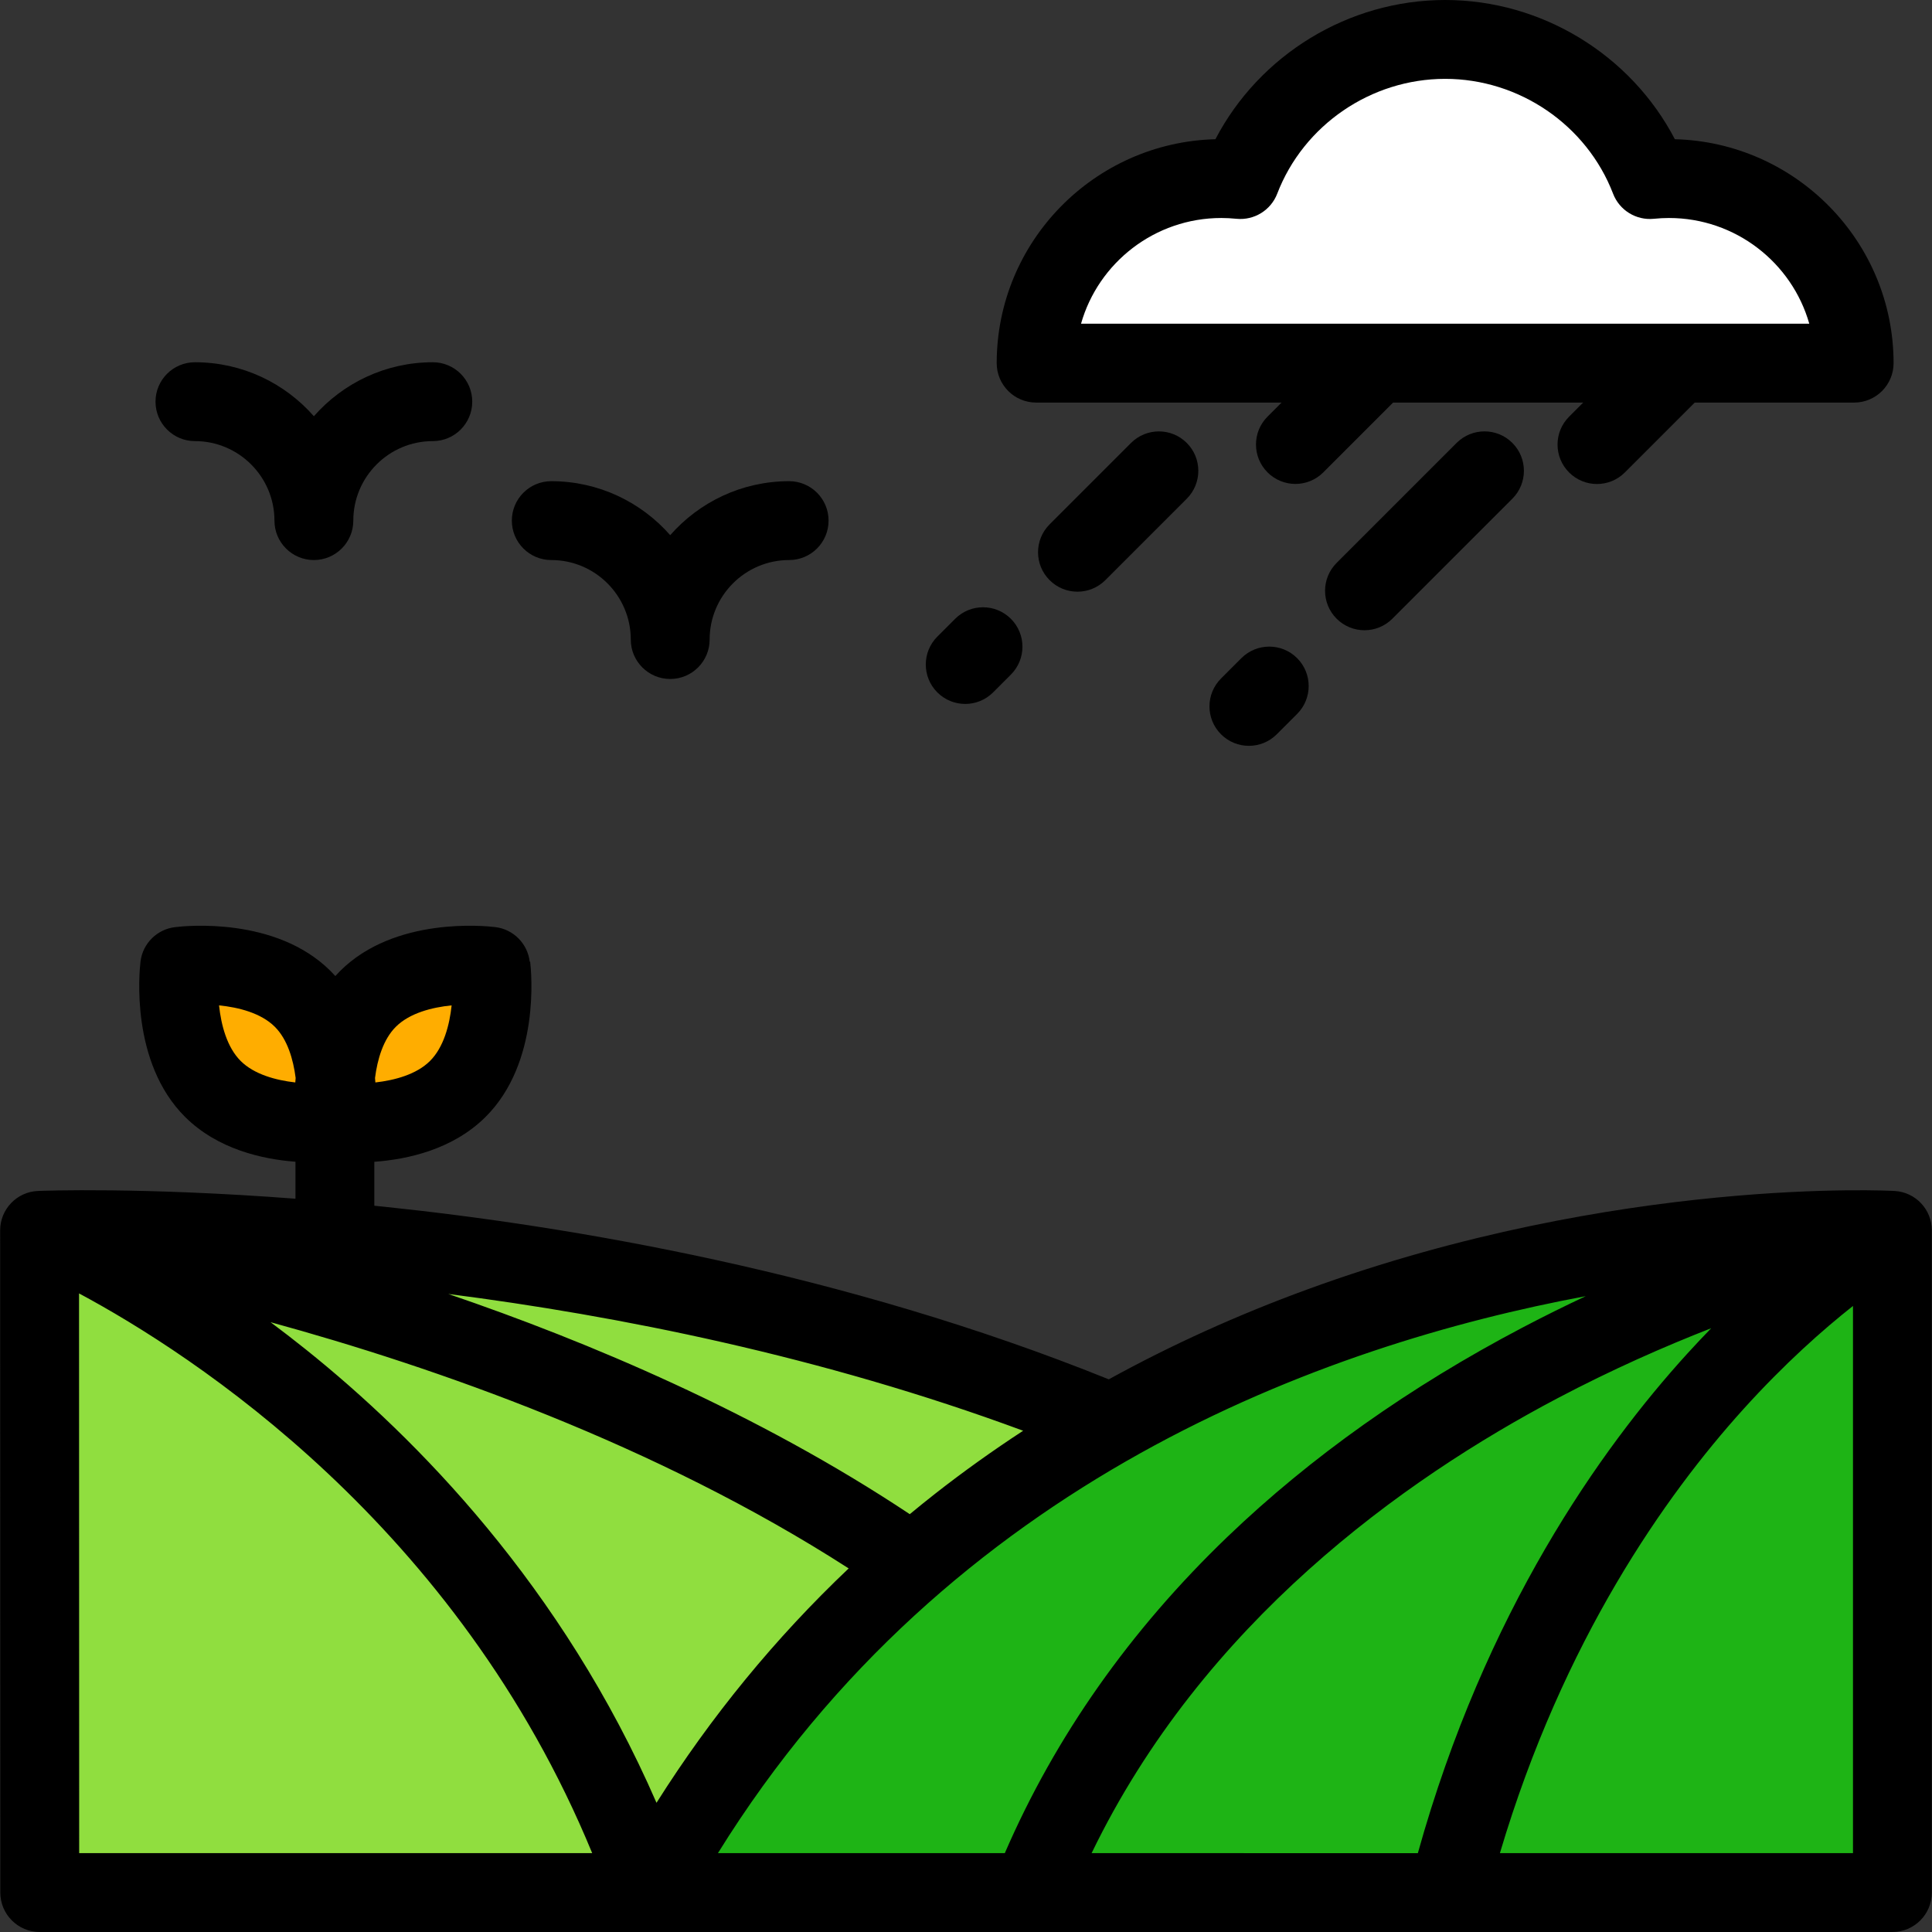
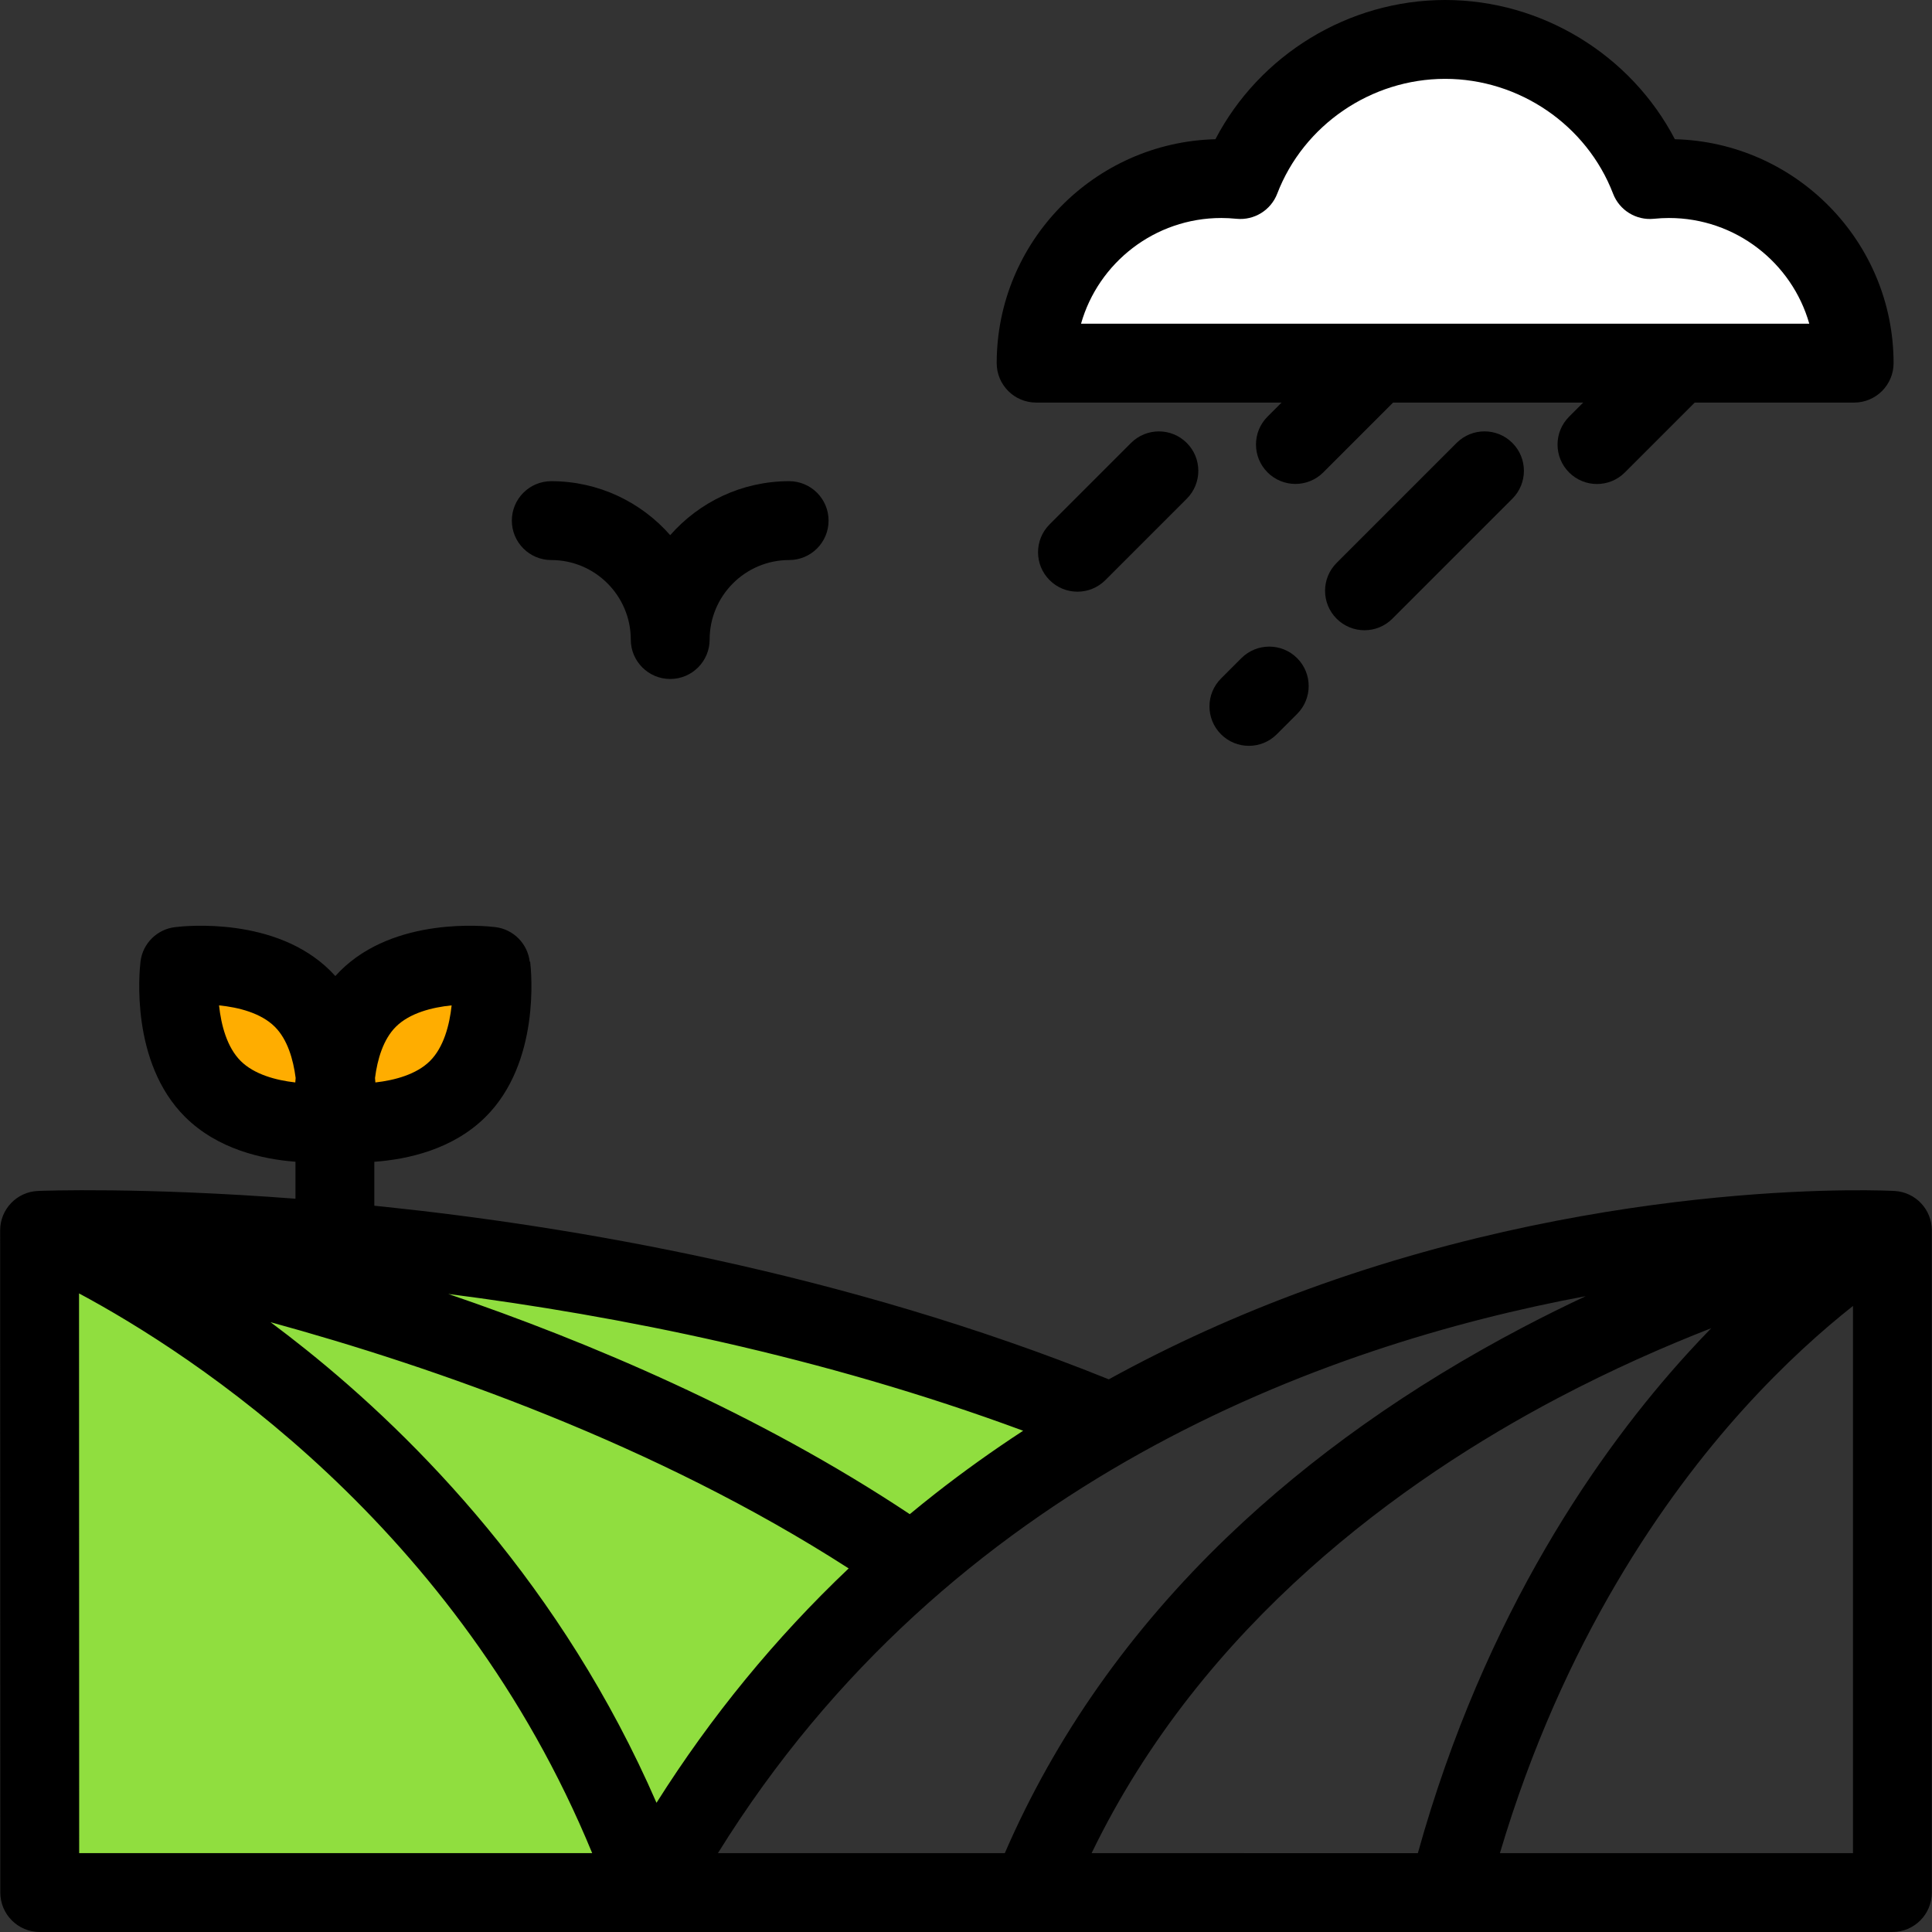
<svg xmlns="http://www.w3.org/2000/svg" height="800px" width="800px" version="1.1" id="Layer_1" viewBox="0 0 512 512" xml:space="preserve">
  <rect x="0" y="0" width="512" height="512" fill="#333333" stroke="none" />
  <path style="fill:#90DE3F;" d="M294.549,377.106c-137.428-56.969-284.055-51.054-284.055-51.054l0.042,175.499  c0,0,72.982,0,161.569,0C204.244,442.471,248.694,403.196,294.549,377.106z" />
  <path style="fill:#FFAD00;" d="M130.123,256.077l-0.118-0.018c-0.174-0.021-21.075-2.686-32.458,8.627  c-5.865,5.827-7.993,14.266-8.681,21.106c-0.686-6.84-2.815-15.279-8.681-21.106c-11.383-11.313-32.283-8.647-32.458-8.627  l-0.118,0.018c-0.01,0.09-2.587,21.176,8.817,32.514c11.38,11.306,32.352,8.758,32.44,8.747c0.088,0.011,21.06,2.559,32.44-8.747  C132.71,277.253,130.134,256.167,130.123,256.077z" />
-   <path style="fill:#1EB415;" d="M501.508,326.052c0,0-227.088-12.583-329.403,175.499c65.875,0,329.403,0,329.403,0V326.052z" />
  <path style="fill:#FFFFFF;" d="M491.374,96.236c0-26.972-22.018-48.914-49.084-48.914c-1.69,0-3.377,0.094-5.054,0.261  c-8.511-22.163-29.951-37.135-54.256-37.135c-24.307,0-45.745,14.971-54.257,37.135c-1.679-0.167-3.364-0.261-5.056-0.261  c-27.062,0-49.08,21.942-49.08,48.914H491.374z" />
  <path d="M502.086,315.619c-0.67-0.038-73.325-3.97-155.581,26.071c-18.495,6.755-36.088,14.727-52.666,23.848  c-70.67-28.524-143.039-40.607-191.763-45.714c-0.969-0.101-1.918-0.196-2.876-0.293v-11.647  c8.823-0.636,20.785-3.249,29.473-11.882c14.525-14.443,12.146-38.461,11.826-41.152l-0.117,0.014  c-0.537-4.69-4.228-8.578-9.118-9.175c-2.683-0.327-26.618-2.79-41.082,11.587c-0.456,0.452-0.893,0.914-1.317,1.384  c-0.422-0.47-0.86-0.932-1.316-1.383c-14.47-14.38-38.405-11.917-41.084-11.588v0.003c-4.729,0.517-8.65,4.236-9.234,9.161  c-0.32,2.691-2.699,26.709,11.829,41.153c8.612,8.557,20.441,11.199,29.239,11.864v9.801c-40.671-3.104-66.938-2.111-68.23-2.057  c-5.603,0.226-10.029,4.835-10.028,10.443l0.042,175.498C0.087,507.323,4.765,512,10.535,512h490.972  c5.77,0,10.449-4.678,10.449-10.449V326.052C511.957,320.506,507.623,315.926,502.086,315.619z M104.912,272.098  c3.655-3.633,9.564-5.143,14.775-5.661c-0.554,5.21-2.1,11.119-5.745,14.742c-3.584,3.56-9.34,5.103-14.465,5.682  c-0.026-0.388-0.06-0.785-0.094-1.184C100.012,280.756,101.549,275.439,104.912,272.098z M58.048,266.434  c5.2,0.519,11.116,2.028,14.774,5.664c3.362,3.342,4.898,8.658,5.528,13.573c-0.034,0.401-0.067,0.799-0.094,1.189  c-5.127-0.58-10.881-2.122-14.461-5.68C60.149,277.557,58.602,271.653,58.048,266.434z M289.288,491.102  c29.537-61.058,82.638-99.027,123.448-120.54c14.447-7.614,28.351-13.734,40.756-18.573c-2.074,2.135-4.182,4.365-6.321,6.715  c-22.996,25.266-53.606,68.45-71.426,132.399H289.288z M173.98,477.763c-24.956-57.362-63.534-96.609-92.984-120.186  c-3.151-2.522-6.252-4.91-9.295-7.182c43.319,11.869,102.093,32.336,153.207,65.251C205.481,434.065,188.448,454.841,173.98,477.763  z M247.767,395.894c-2.25,1.764-4.471,3.559-6.669,5.377c-40.344-26.82-85.253-45.718-122.296-58.359  c44.866,5.758,98.885,16.467,152.344,36.25C263.064,384.445,255.259,390.02,247.767,395.894z M20.947,342.766  c30.182,16.184,100.274,61.528,135.99,148.336H20.983L20.947,342.766z M420.24,343.497c-5.439,2.55-11.017,5.306-16.691,8.285  c-29.931,15.718-56.245,34.372-78.211,55.443c-25.834,24.782-45.671,52.972-59.052,83.877h-76.027  C251.512,392.341,350.86,356.437,420.24,343.497z M397.49,491.102c16.77-56.482,43.933-94.863,64.482-117.611  c10.975-12.149,21.198-21.169,29.088-27.399v145.01H397.49z" />
  <path d="M274.586,106.685h65.048l-3.723,3.723c-4.08,4.08-4.08,10.697,0,14.778c2.041,2.04,4.715,3.061,7.388,3.061  c2.675,0,5.348-1.021,7.388-3.061l18.5-18.5h50.381l-3.742,3.742c-4.08,4.08-4.08,10.697,0,14.778  c2.041,2.041,4.715,3.061,7.388,3.061c2.675,0,5.348-1.02,7.388-3.061l18.52-18.52h42.249c5.77,0,10.449-4.679,10.449-10.449  c0-32.209-25.86-58.509-57.964-59.342C432.215,14.553,408.626,0,382.979,0c-25.647,0-49.235,14.553-60.88,36.894  c-32.106,0.83-57.963,27.131-57.963,59.342C264.137,102.006,268.816,106.685,274.586,106.685z M323.665,57.771  c1.272,0,2.624,0.07,4.02,0.21c4.679,0.461,9.103-2.257,10.791-6.651c6.99-18.203,24.875-30.433,44.503-30.433  s37.512,12.229,44.503,30.432c1.686,4.395,6.101,7.116,10.791,6.652c1.395-0.14,2.746-0.21,4.018-0.21  c17.666,0,32.602,11.867,37.187,28.016H286.483C291.068,69.638,306.001,57.771,323.665,57.771z" />
-   <path d="M51.661,116.898c11.618,0,21.071,9.453,21.071,21.071c0,5.771,4.679,10.449,10.449,10.449  c5.77,0,10.449-4.678,10.449-10.449c0-11.618,9.453-21.071,21.071-21.071c5.77,0,10.449-4.678,10.449-10.449S120.472,96,114.702,96  c-12.55,0-23.823,5.545-31.52,14.304C75.483,101.544,64.211,96,51.661,96c-5.77,0-10.449,4.678-10.449,10.449  S45.891,116.898,51.661,116.898z" />
  <path d="M146.092,148.418c11.618,0,21.071,9.453,21.071,21.071c0,5.771,4.679,10.449,10.449,10.449  c5.77,0,10.449-4.678,10.449-10.449c0-11.618,9.453-21.071,21.071-21.071c5.77,0,10.449-4.678,10.449-10.449  s-4.679-10.449-10.449-10.449c-12.55,0-23.823,5.545-31.52,14.304c-7.698-8.759-18.97-14.304-31.52-14.304  c-5.77,0-10.449,4.678-10.449,10.449C135.643,143.74,140.322,148.418,146.092,148.418z" />
  <path d="M299.731,117.386l-21.579,21.579c-4.08,4.08-4.08,10.697,0,14.778c2.041,2.041,4.715,3.061,7.388,3.061  c2.674,0,5.348-1.02,7.388-3.061l21.579-21.579c4.08-4.08,4.08-10.697,0-14.778C310.427,113.306,303.812,113.306,299.731,117.386z" />
-   <path d="M255.792,186.551c2.675,0,5.348-1.021,7.388-3.061l4.719-4.719c4.08-4.08,4.08-10.697,0-14.778  c-4.081-4.08-10.696-4.08-14.778,0l-4.719,4.719c-4.08,4.08-4.08,10.697,0,14.778C250.444,185.531,253.117,186.551,255.792,186.551z  " />
  <path d="M386.016,117.381l-31.801,31.801c-4.08,4.08-4.08,10.697,0,14.778c2.041,2.041,4.715,3.061,7.388,3.061  c2.675,0,5.348-1.02,7.388-3.061l31.801-31.801c4.08-4.08,4.08-10.697,0-14.778C396.711,113.3,390.097,113.3,386.016,117.381z" />
  <path d="M328.977,174.42l-5.395,5.395c-4.08,4.08-4.08,10.697,0,14.778c2.041,2.041,4.715,3.061,7.388,3.061  c2.675,0,5.348-1.02,7.388-3.061l5.395-5.395c4.08-4.08,4.08-10.697,0-14.778C339.672,170.339,333.058,170.339,328.977,174.42z" />
</svg>